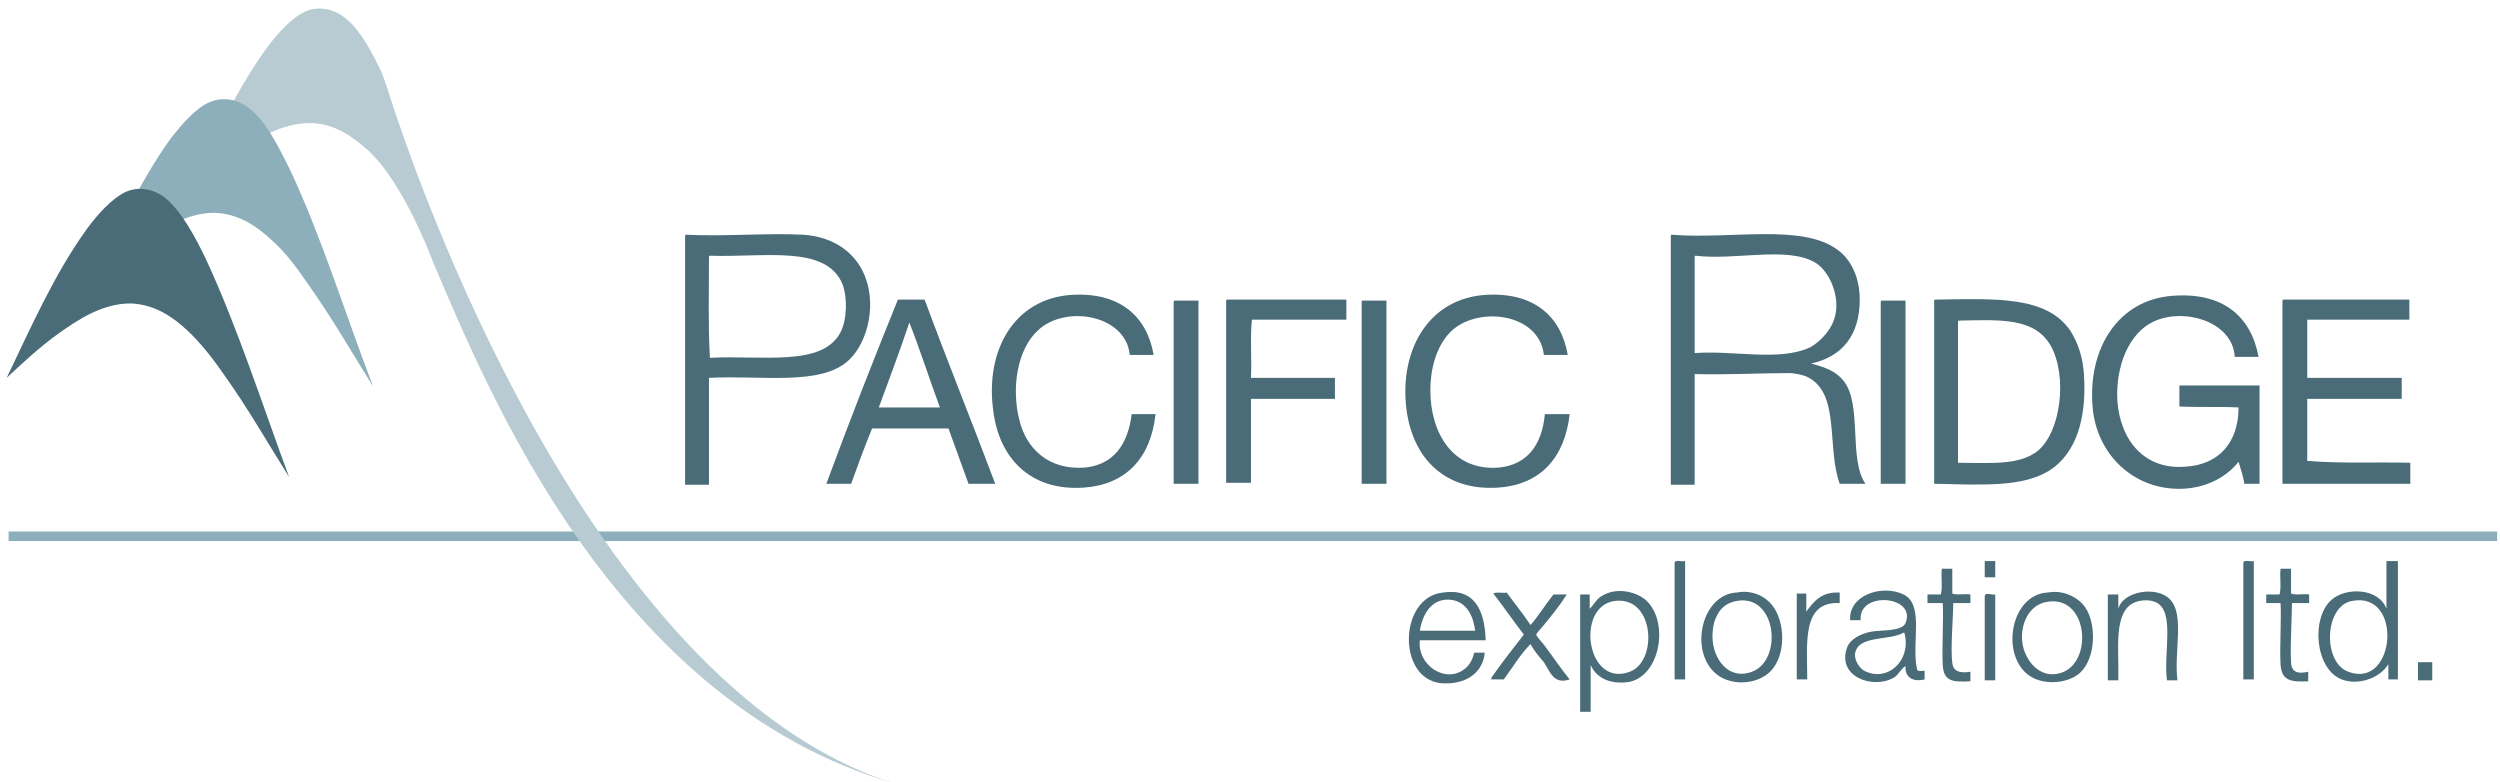
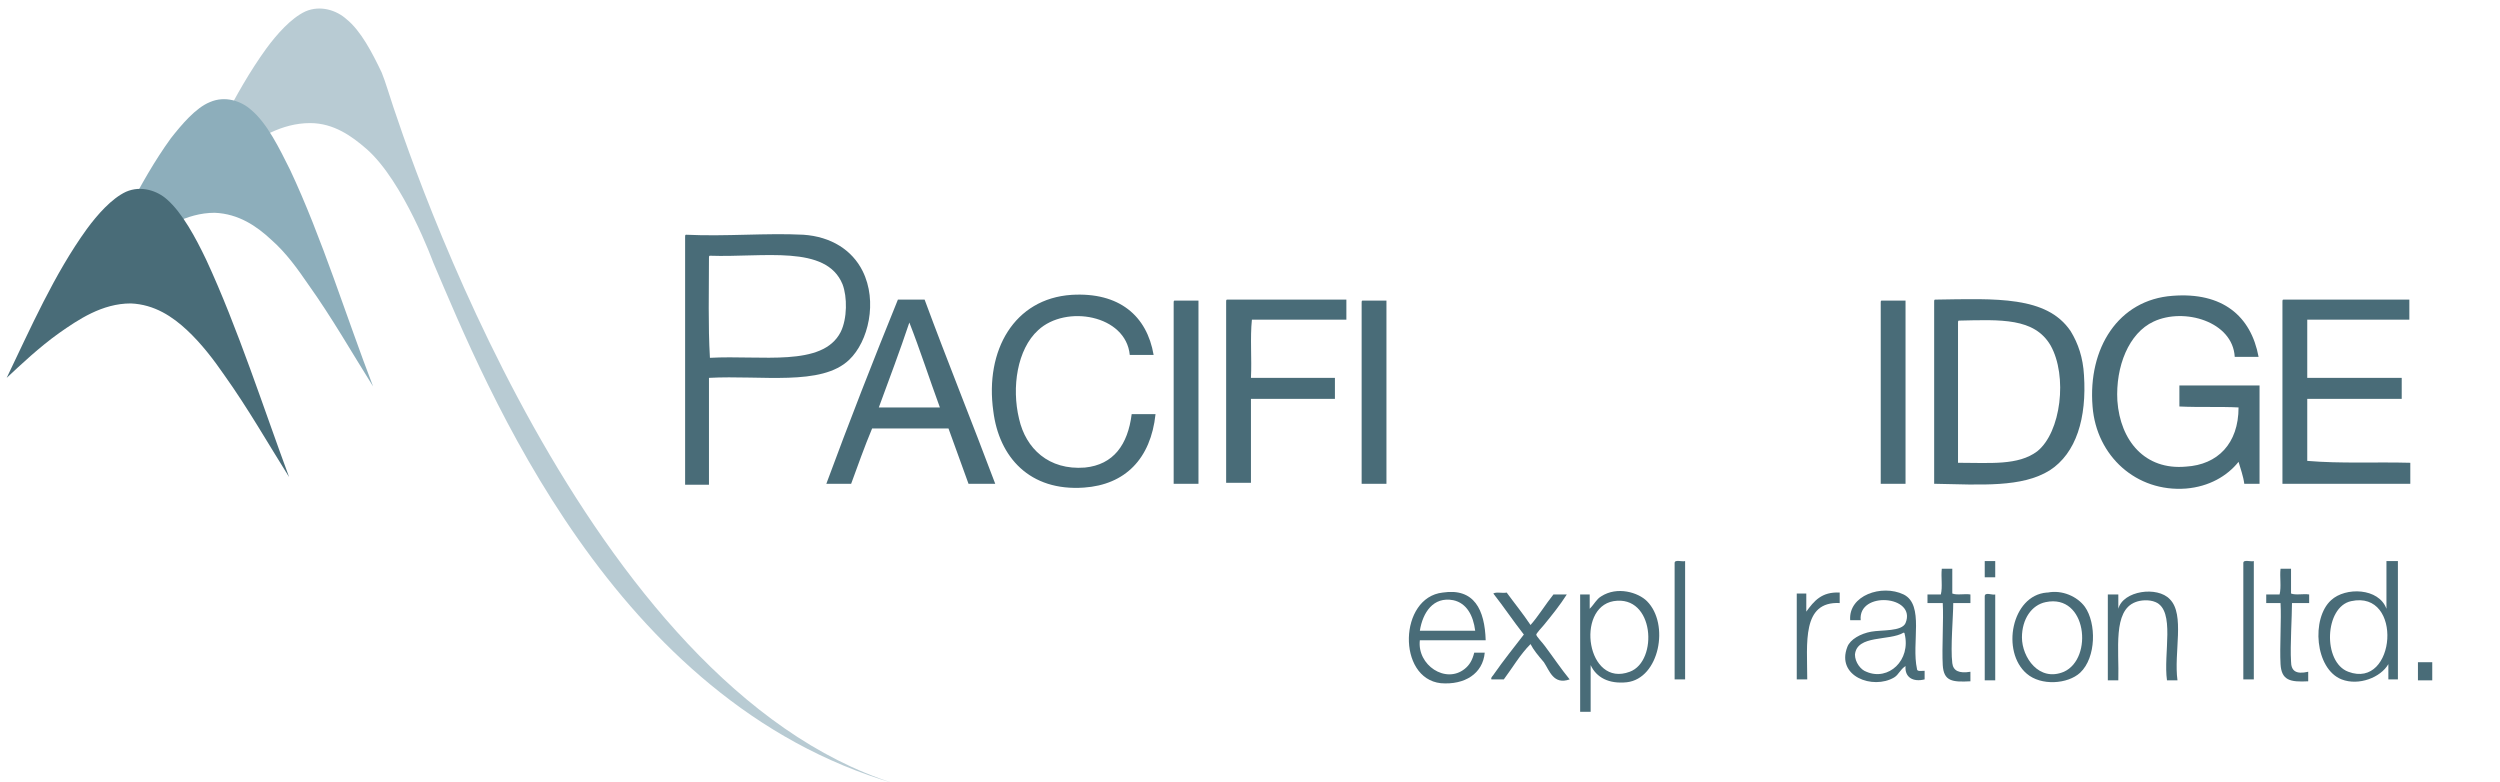
<svg xmlns="http://www.w3.org/2000/svg" viewBox="0 0 262 82" version="1.1">
  <g id="Page-1" stroke="none" stroke-width="1" fill="none" fill-rule="evenodd">
    <g id="logo" fill-rule="nonzero">
-       <rect id="Rectangle" fill="#8DAEBB" x="0.9" y="55.7" width="260.8" height="1" />
      <rect id="Rectangle" fill="#496C78" x="253.4" y="69.4" width="1.5" height="1.9" />
      <path d="M252.6,48.5 L252.6,50.7 L239.2,50.7 L239.2,31.6 C239.2,31.5 239.2,31.4 239.3,31.4 L252.5,31.4 L252.5,33.5 L241.8,33.5 L241.8,39.6 L251.7,39.6 L251.7,41.8 L241.8,41.8 L241.8,48.3 C245.3,48.6 249,48.4 252.6,48.5" id="Path" fill="#496C78" />
      <path d="M251.3,58.8 L251.3,71.2 L250.3,71.2 L250.3,69.6 C249.5,71 247.2,71.9 245.4,71.2 C242.6,70.1 242.2,64.8 244.3,62.9 C245.8,61.5 249.3,61.6 250.1,63.8 L250.1,58.8 L251.3,58.8 L251.3,58.8 Z M246.1,70.4 C251.1,72.3 251.9,61.8 246.4,63 C243.6,63.6 243.4,69.4 246.1,70.4" id="Shape" fill="#496C78" />
      <path d="M241.9,70.4 L241.9,71.4 C240,71.5 239.1,71.3 239,69.6 C238.9,67.8 239.1,64.9 239,63.2 L237.5,63.2 L237.5,62.3 L238.9,62.3 C239.1,61.5 238.9,60.5 239,59.6 L240.1,59.6 L240.1,62.2 C240.6,62.4 241.4,62.2 242,62.3 L242,63.2 L240.2,63.2 C240.2,64.6 240,67.7 240.1,69.3 C240.1,70.3 240.6,70.7 241.9,70.4" id="Path" fill="#496C78" />
      <path d="M236.8,40.5 L236.8,50.7 L235.2,50.7 C235.1,49.9 234.8,49.1 234.6,48.4 C233.4,49.9 231.5,51 229.1,51.2 C223.9,51.6 219.7,47.8 219.3,42.6 C218.8,36.5 222,31.4 227.7,31 C232.9,30.6 235.9,33.1 236.7,37.4 L234.2,37.4 C234,33.7 228.9,32.2 225.7,33.7 C223.1,34.9 221.7,38.4 221.9,42 C222.2,46.2 224.8,49.3 229.1,48.9 C232.4,48.7 234.6,46.5 234.6,42.7 C232.7,42.6 230.5,42.7 228.4,42.6 L228.4,40.4 L236.8,40.4 L236.8,40.5 Z" id="Path" fill="#496C78" />
      <path d="M236.2,58.8 L236.2,71.2 L235.1,71.2 L235.1,59 C235.1,58.6 235.9,58.9 236.2,58.8" id="Path" fill="#496C78" />
      <path d="M228.2,71.3 L227.1,71.3 C226.7,68.5 228,64 225.9,63.1 C225.2,62.8 224.3,62.9 223.8,63.1 C221.4,64 222.1,68.1 222,71.3 L220.9,71.3 L220.9,62.3 L222,62.3 L222,63.8 C222.5,61.9 226.1,61.4 227.4,62.8 C229,64.4 227.8,68.4 228.2,71.3" id="Path" fill="#496C78" />
      <path d="M218.5,63.6 C219.7,65.3 219.7,68.9 218,70.5 C216.7,71.7 213.9,71.9 212.4,70.6 C209.7,68.3 210.8,62.4 214.5,62.1 C214.5,62.1 214.6,62.1 214.6,62.1 C216.1,61.8 217.7,62.5 218.5,63.6 M216.3,70.4 C219.4,69 218.7,62.2 214.4,63.1 C212.9,63.4 211.9,64.9 211.9,66.8 C211.9,68.9 213.7,71.5 216.3,70.4" id="Shape" fill="#496C78" />
      <path d="M218.4,39.3 C218.7,43.8 217.6,47.5 214.8,49.3 C211.9,51.1 207.7,50.8 202.7,50.7 L202.7,31.6 C202.7,31.5 202.7,31.4 202.8,31.4 C209.2,31.3 214.5,31 217,34.7 C217.8,36 218.3,37.5 218.4,39.3 M213.5,47.3 C216,45.3 216.7,39.4 214.9,36.2 C213.2,33.3 209.7,33.5 205.3,33.6 C205.2,33.6 205.2,33.7 205.2,33.8 L205.2,48.5 C208.6,48.5 211.5,48.8 213.5,47.3" id="Shape" fill="#496C78" />
      <path d="M209.1,62.3 L209.1,71.3 L208,71.3 L208,62.5 C208,62 208.8,62.4 209.1,62.3" id="Path" fill="#496C78" />
      <rect id="Rectangle" fill="#496C78" x="208" y="58.8" width="1.1" height="1.7" />
      <path d="M206.5,70.4 L206.5,71.4 C204.6,71.5 203.7,71.4 203.6,69.7 C203.5,67.9 203.7,64.9 203.6,63.2 L202,63.2 L202,62.3 L203.4,62.3 C203.6,61.5 203.4,60.5 203.5,59.6 L204.6,59.6 L204.6,62.2 C205.1,62.4 205.9,62.2 206.5,62.3 L206.5,63.2 L204.7,63.2 C204.7,64.6 204.4,67.9 204.6,69.5 C204.7,70.3 205.3,70.6 206.5,70.4" id="Path" fill="#496C78" />
      <path d="M201.7,70.3 L201.7,71.2 C200.5,71.5 199.6,71 199.7,69.8 C199.1,70.2 199,70.7 198.5,71 C196.3,72.3 192.4,70.9 193.6,67.8 C193.9,67 195,66.4 196.1,66.2 C197.2,66 199.3,66.2 199.7,65.3 C200.9,62.4 194.7,61.9 195,65 L193.9,65 C193.7,62.4 197.2,61.2 199.5,62.3 C201.7,63.4 200.3,67.4 200.9,70.1 C200.9,70.4 201.3,70.3 201.7,70.3 M195.6,70.4 C197.9,71.4 200.3,69.2 199.6,66.4 C199.6,66.4 199.6,66.3 199.5,66.3 C198,67.2 194.6,66.5 194.4,68.6 C194.4,69.4 195,70.2 195.6,70.4" id="Shape" fill="#496C78" />
      <path d="M199.7,31.4 L199.7,50.7 L197.1,50.7 L197.1,31.7 C197.1,31.6 197.1,31.5 197.2,31.5 L199.7,31.5 L199.7,31.4 Z" id="Path" fill="#496C78" />
-       <path d="M195.5,50.7 L192.8,50.7 C191.4,46.8 192.9,41.2 189.4,39.5 C189,39.3 188.1,39.1 187.4,39.1 C184.7,39.1 180.6,39.3 177.6,39.2 L177.6,50.8 L175.1,50.8 L175.1,24.8 C175.1,24.7 175.1,24.6 175.2,24.6 C181.4,25.1 188.9,23.4 192.6,26.2 C194,27.2 194.9,29.1 194.9,31.4 C194.9,35.2 193,37.4 189.8,38.1 C191.3,38.5 192.4,38.9 193.2,39.9 C195.2,42.4 193.7,48.1 195.5,50.7 M192,34 C193.2,31.6 191.8,28.4 190.2,27.5 C187.3,25.8 181.8,27.3 177.7,26.8 C177.6,26.8 177.6,26.9 177.6,27 L177.6,37 C181.7,36.7 186.5,37.9 189.7,36.4 C190.6,35.9 191.5,35 192,34" id="Shape" fill="#496C78" />
      <path d="M192.8,62.1 L192.8,63.2 C188.8,63 189.4,67.4 189.4,71.2 L188.3,71.2 L188.3,62.2 L189.3,62.2 L189.3,64.1 C190.1,63 190.9,62 192.8,62.1" id="Path" fill="#496C78" />
-       <path d="M185.7,63.4 C187.1,65.1 187.2,68.6 185.6,70.3 C184.2,71.8 181.2,72 179.6,70.4 C177.1,67.9 178.4,62.4 181.9,62.1 C181.9,62.1 182,62.1 182,62.1 C183.5,61.8 184.9,62.4 185.7,63.4 M183.6,70.4 C186.9,69.2 186.2,62.1 181.9,63 C180.9,63.2 180.3,63.8 180,64.4 C179.8,64.8 179.6,65.1 179.5,66.1 C179.2,68.6 180.9,71.4 183.6,70.4" id="Shape" fill="#496C78" />
      <path d="M176.6,58.8 L176.6,71.2 L175.5,71.2 L175.5,59 C175.5,58.6 176.3,58.9 176.6,58.8" id="Path" fill="#496C78" />
      <path d="M172.6,63 C175,65.4 173.9,71.1 170.5,71.5 C168.6,71.7 167.3,71 166.7,69.7 L166.7,74.6 L165.6,74.6 L165.6,62.3 L166.6,62.3 L166.6,63.8 C167.1,63.3 167.3,62.8 167.8,62.5 C169.5,61.4 171.7,62.1 172.6,63 M170.8,70.4 C173.8,69.3 173.4,62.3 169.1,63 C165.1,63.7 166.3,72.1 170.8,70.4" id="Shape" fill="#496C78" />
-       <path d="M161.9,43.4 L164.5,43.4 C164,47.9 161.5,50.8 157,51.1 C151.1,51.5 147.6,47.6 147.3,41.8 C147,36.4 149.8,31.3 155.7,30.9 C160.7,30.6 163.6,33.1 164.3,37.2 L161.8,37.2 C161.3,32.7 154.6,32 151.9,34.9 C150.5,36.4 149.9,38.7 149.9,40.9 C149.9,45.3 152.2,49.4 157.1,49 C160,48.7 161.6,46.7 161.9,43.4" id="Path" fill="#496C78" />
      <path d="M162.8,62.3 L164.2,62.3 C163.5,63.4 162.7,64.4 161.8,65.5 C161.7,65.6 161,66.4 161,66.5 C161,66.7 161.7,67.4 161.9,67.7 C162.8,68.9 163.6,70.1 164.5,71.2 C162.8,71.8 162.4,70.3 161.8,69.4 C161.2,68.7 160.7,68.1 160.4,67.5 C159.3,68.6 158.5,70 157.6,71.2 L156.3,71.2 C156.2,71 156.5,70.8 156.6,70.6 C157.5,69.3 158.7,67.8 159.7,66.5 C158.6,65.1 157.6,63.6 156.5,62.2 C156.8,62 157.5,62.2 157.9,62.1 C158.7,63.2 159.6,64.3 160.4,65.5 C161.2,64.6 162,63.3 162.8,62.3" id="Path" fill="#496C78" />
      <path d="M155.7,67.1 L148.8,67.1 C148.5,69.7 151.5,71.7 153.5,70.1 C154,69.7 154.3,69.2 154.5,68.4 L155.6,68.4 C155.4,70.6 153.5,71.8 151,71.6 C146.4,71.1 146.6,62.6 151.2,62.1 C154.5,61.6 155.6,63.9 155.7,67.1 M148.8,66.1 L154.6,66.1 C154.4,64.5 153.7,63.2 152.3,62.9 C150.2,62.5 149.1,64.2 148.8,66.1" id="Shape" fill="#496C78" />
      <path d="M145.3,31.4 L145.3,50.7 L142.7,50.7 L142.7,31.7 C142.7,31.6 142.7,31.5 142.8,31.5 L145.3,31.5 L145.3,31.4 Z" id="Path" fill="#496C78" />
      <path d="M141.1,31.4 L141.1,33.5 L131.2,33.5 C131,35.4 131.2,37.6 131.1,39.6 L139.9,39.6 L139.9,41.8 L131.1,41.8 L131.1,50.6 L128.5,50.6 L128.5,31.6 C128.5,31.5 128.5,31.4 128.6,31.4 L141.1,31.4 L141.1,31.4 Z" id="Path" fill="#496C78" />
      <path d="M125.6,31.4 L125.6,50.7 L123,50.7 L123,31.7 C123,31.6 123,31.5 123.1,31.5 L125.6,31.5 L125.6,31.4 Z" id="Path" fill="#496C78" />
      <path d="M118.6,43.4 L121.1,43.4 C120.6,48.1 117.9,50.8 113.6,51.1 C107.9,51.5 104.7,47.9 104.1,43.1 C103.2,36.7 106.3,31.3 112.3,30.9 C117.3,30.6 120.2,33.1 120.9,37.2 L118.4,37.2 C118,33 111.7,31.9 108.8,34.6 C106.6,36.6 106,40.6 106.8,43.9 C107.5,47 109.9,49.3 113.7,49 C116.7,48.7 118.2,46.6 118.6,43.4" id="Path" fill="#496C78" />
      <path d="M104.3,50.7 L101.5,50.7 C100.8,48.8 100.1,46.8 99.4,44.9 L91.4,44.9 C90.6,46.8 89.9,48.8 89.2,50.7 L86.6,50.7 C89,44.2 91.5,37.8 94.1,31.4 L96.9,31.4 C99.3,37.9 101.9,44.3 104.3,50.7 M92.1,42.7 L98.5,42.7 C97.4,39.7 96.4,36.6 95.3,33.8 C94.3,36.8 93.2,39.7 92.1,42.7" id="Shape" fill="#496C78" />
      <path d="M90.4,28.4 C92,31.6 91,35.8 89,37.7 C86.1,40.5 79.8,39.3 74.3,39.6 L74.3,50.8 L71.8,50.8 L71.8,24.8 C71.8,24.7 71.8,24.6 71.9,24.6 C76.1,24.8 80.3,24.4 84.2,24.6 C87.1,24.8 89.3,26.2 90.4,28.4 M88.1,34.8 C88.8,33.4 88.8,31.1 88.3,29.8 C86.6,25.6 80,27 74.4,26.8 C74.3,26.8 74.3,26.9 74.3,27 C74.3,30.5 74.2,34.1 74.4,37.5 C79.8,37.2 86.2,38.5 88.1,34.8" id="Shape" fill="#496C78" />
      <path d="M40,7.6 C40.1,7.9 40.2,8.1 40.3,8.4 C40.3,8.4 40.4,8.7 40.6,9.3 C43,16.9 61.3,71.8 93.7,82.1 C64.2,73.5 51,40.6 45.4,27.5 C45.4,27.5 42.3,19 38.4,15.6 C36.9,14.3 35,12.9 32.5,12.9 C29.5,12.9 27,14.5 25,16 C22.9,17.5 21,19.3 19.5,20.7 C22,15.5 24.5,9.8 27.9,5.1 C29,3.6 30.5,1.9 32,1.2 C33.6,0.5 35.3,1.1 36.3,2 C37.8,3.2 39,5.5 40,7.6" id="Path" fill="#B8CBD3" />
      <path d="M39.1,40.5 C39,40.6 39,40.6 39.1,40.5 C36.9,37 34.8,33.3 32.3,29.8 C31.2,28.2 30,26.5 28.4,25.1 C26.9,23.7 25,22.4 22.5,22.3 C19.5,22.3 17,24 15,25.4 C12.9,26.9 11,28.7 9.5,30.1 C12,24.9 14.5,19.2 17.9,14.5 C19,13.1 20.5,11.3 22,10.7 C23.6,10 25.3,10.6 26.3,11.5 C28,12.9 29.3,15.6 30.4,17.8 C33.7,24.8 36.4,33.5 39.1,40.5" id="Path" fill="#8DAEBB" />
      <path d="M30.3,50 C30.2,50.1 30.2,50.1 30.3,50 C28.1,46.5 26,42.8 23.5,39.3 C22.4,37.7 21.1,36 19.6,34.6 C18.1,33.2 16.2,31.9 13.7,31.8 C10.7,31.8 8.2,33.5 6.2,34.9 C4.1,36.4 2.2,38.2 0.7,39.6 C3.2,34.4 5.7,28.7 9.1,24 C10.2,22.5 11.7,20.8 13.2,20.1 C14.8,19.4 16.5,20 17.5,20.9 C19.1,22.3 20.5,24.9 21.6,27.2 C24.9,34.3 27.7,43 30.3,50" id="Path" fill="#496C78" />
    </g>
  </g>
</svg>